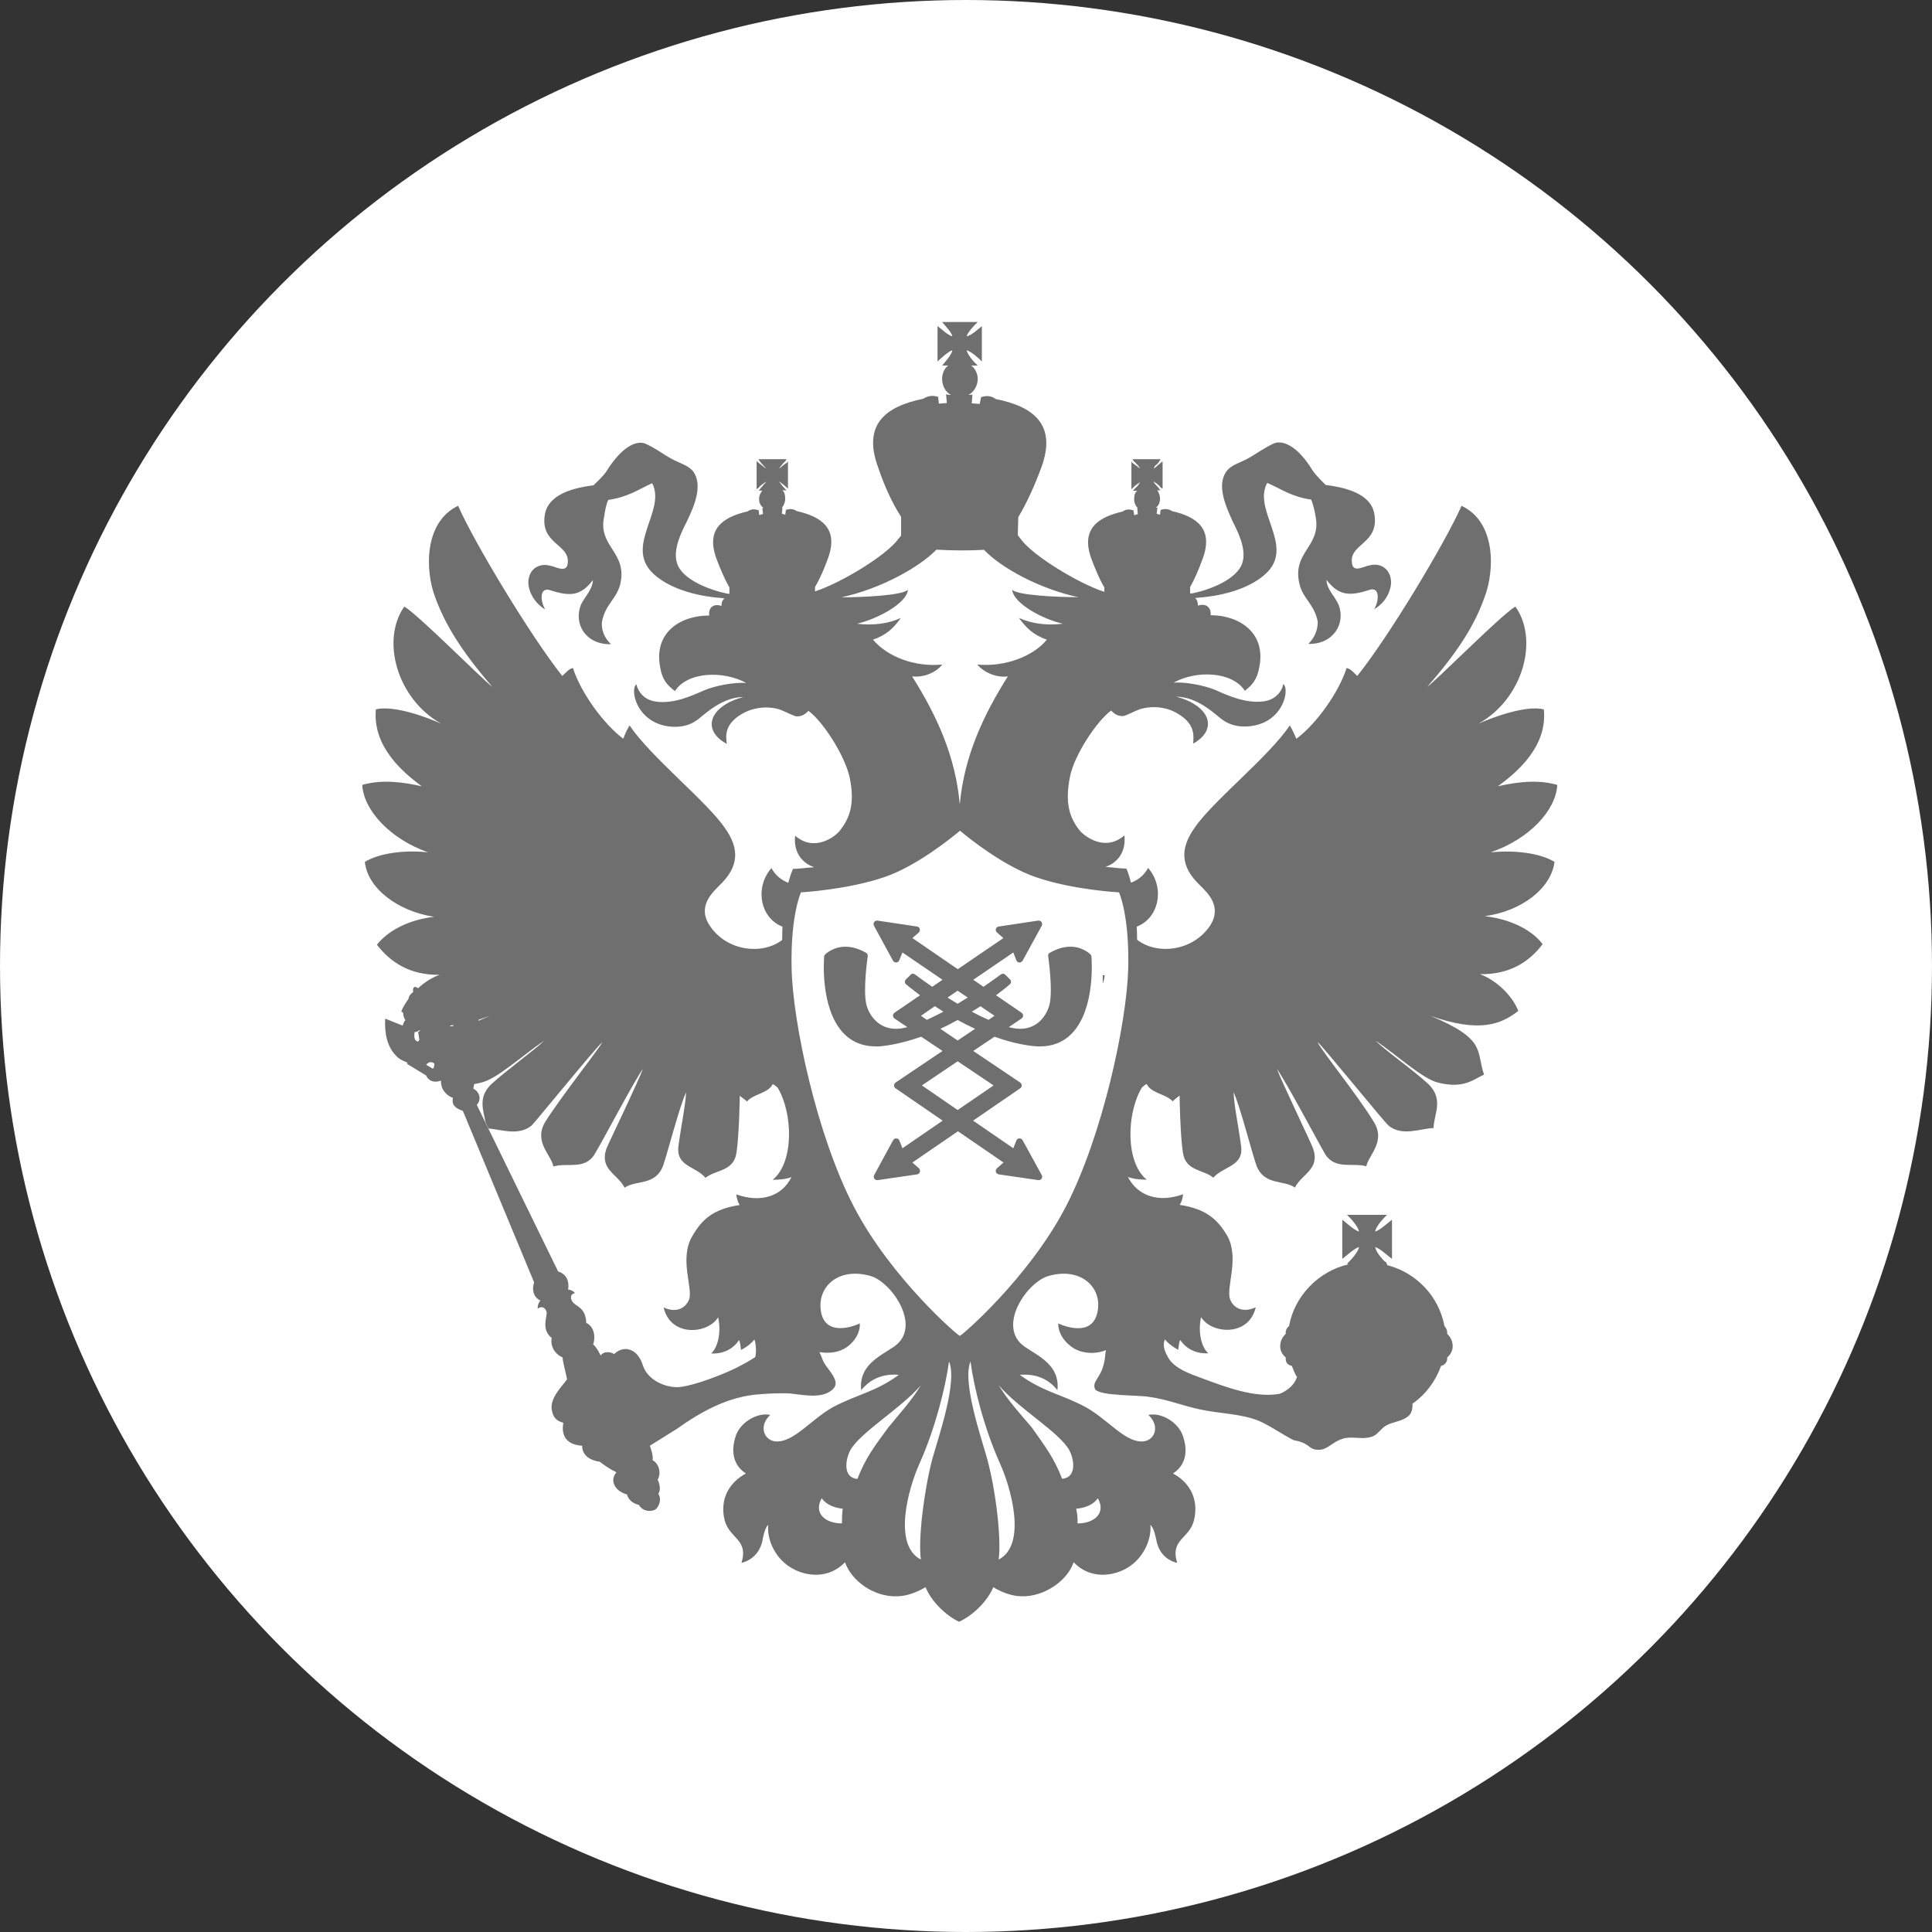
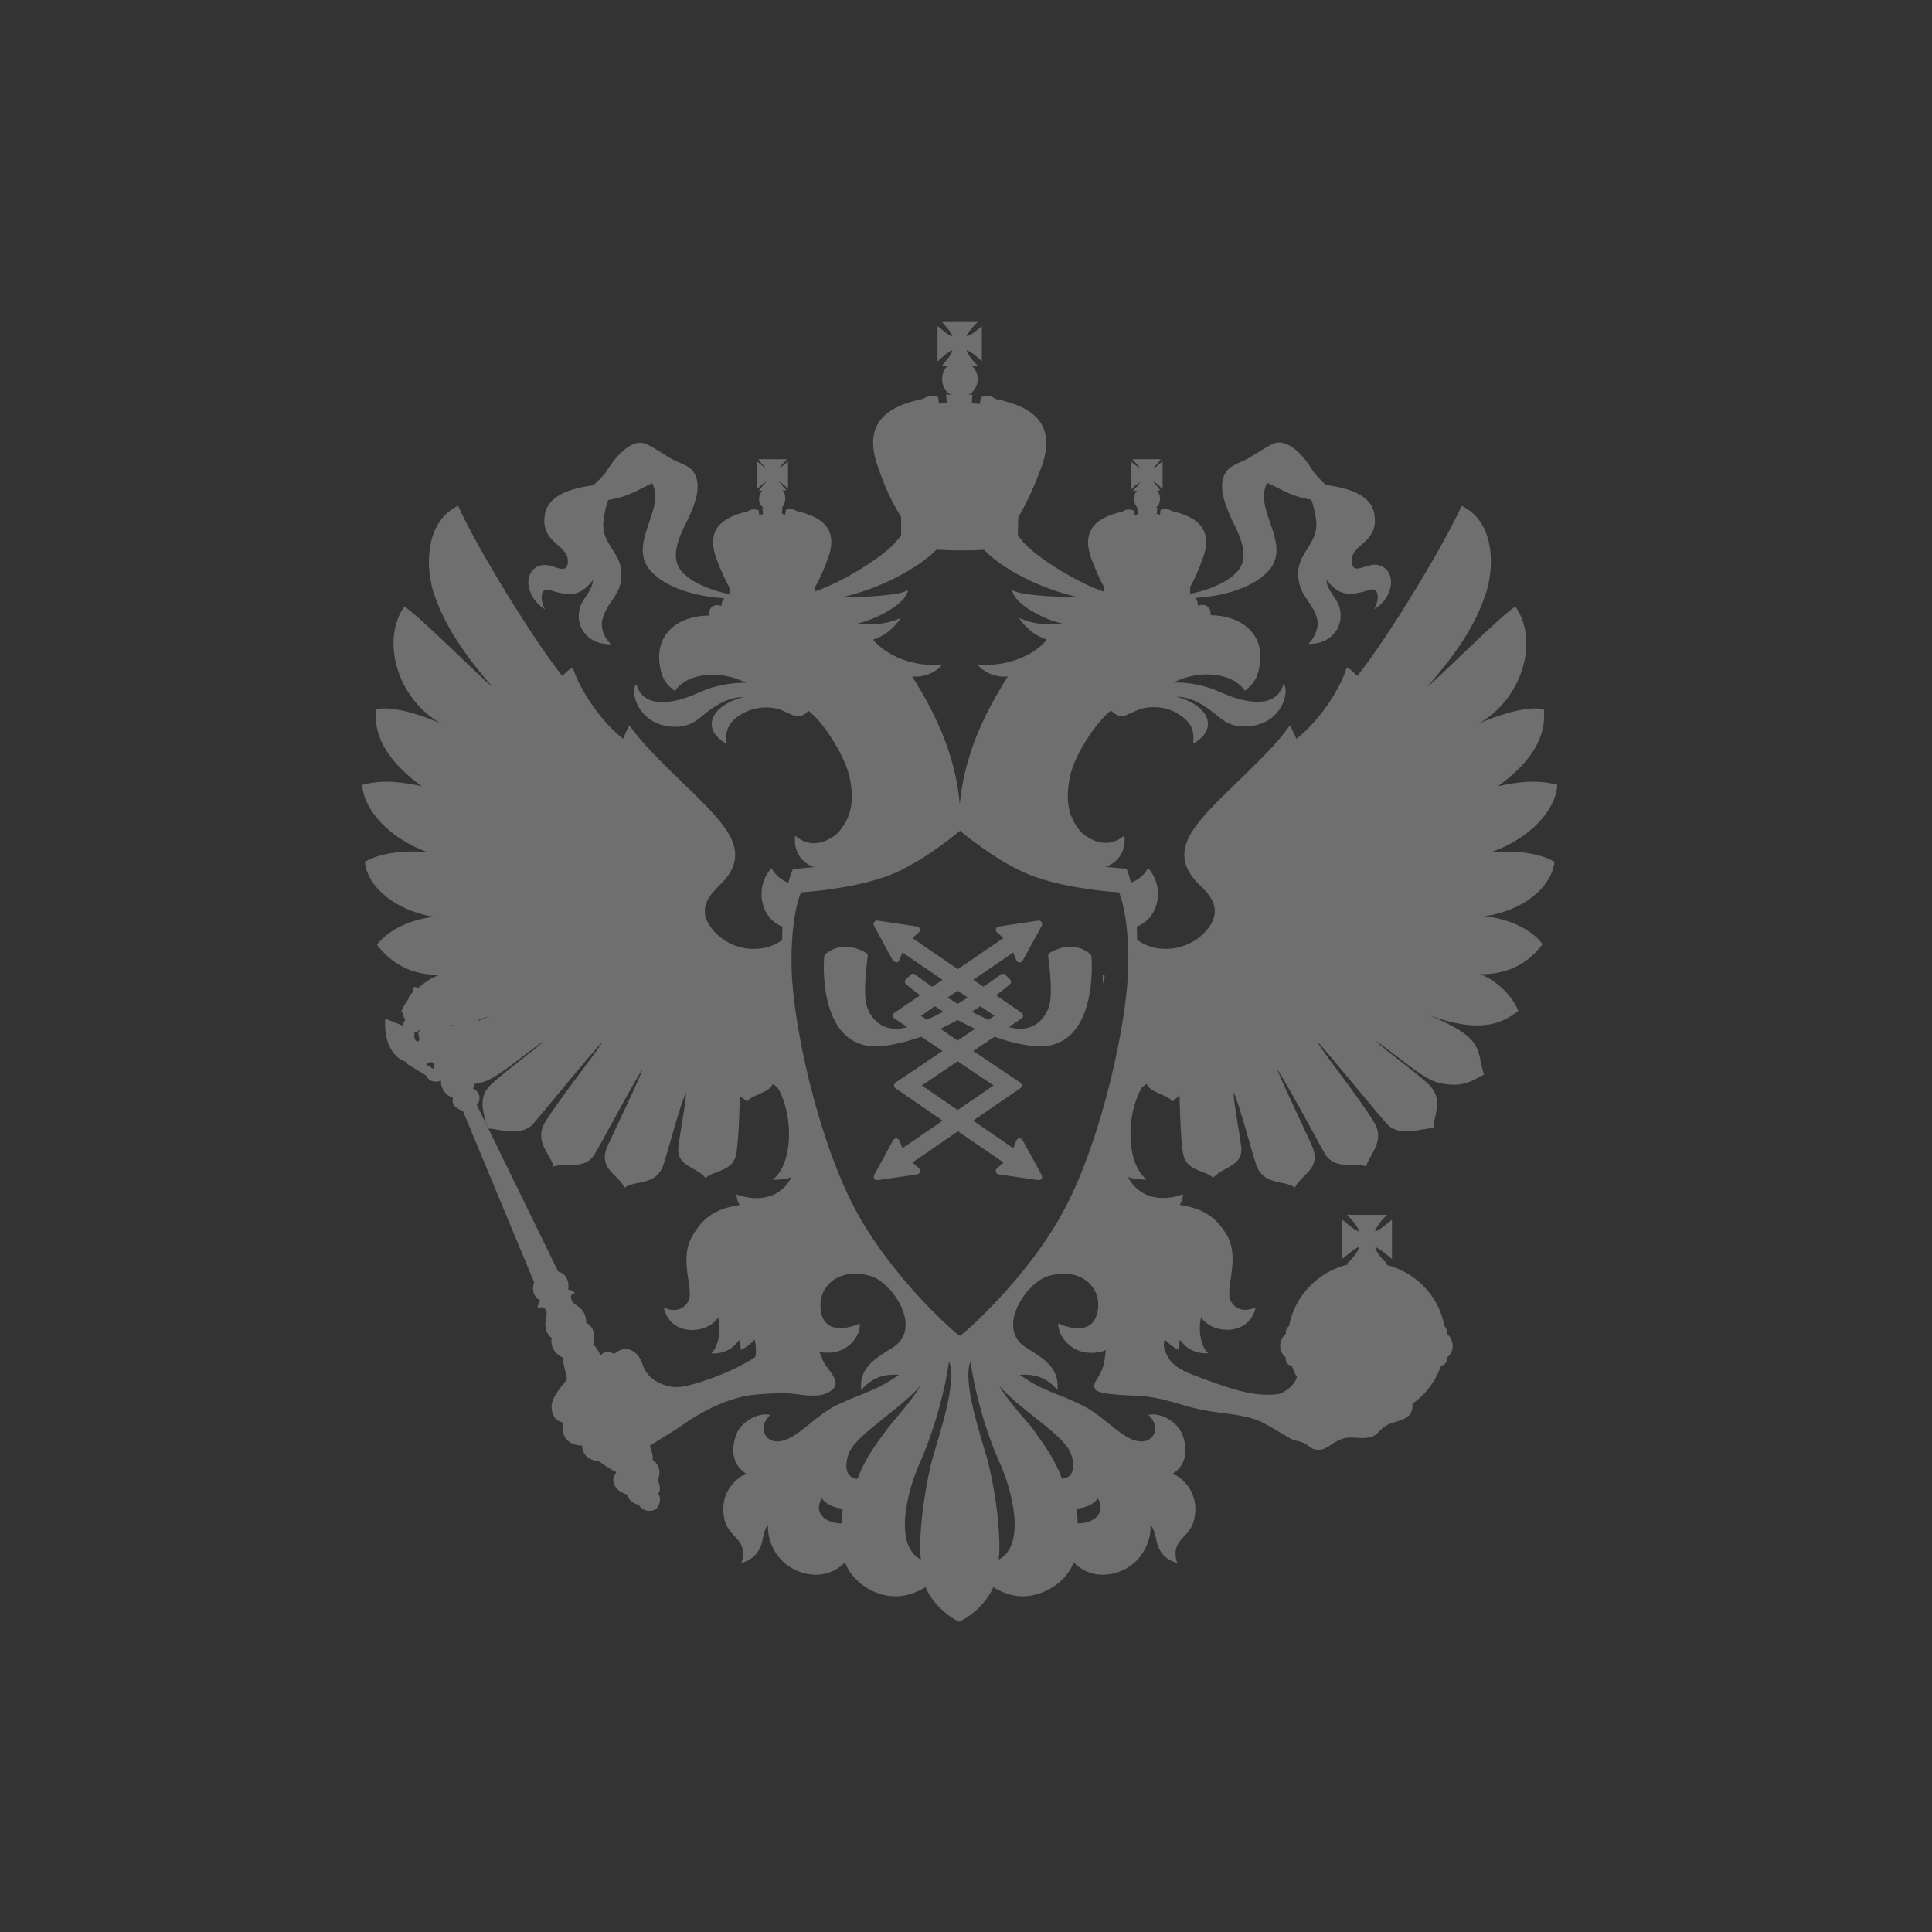
<svg xmlns="http://www.w3.org/2000/svg" width="96" height="96" viewBox="0 0 96 96" fill="none">
  <rect x="0" y="0" width="96" height="96" fill="#333333" stroke="none" />
-   <circle cx="48" cy="48" r="48" fill="white" />
-   <path d="M54.195 47.434C54.18 47.419 53.816 47.041 53.185 47.041C52.85 47.041 52.509 47.147 52.167 47.343C52.106 47.373 52.068 47.441 52.083 47.509C52.083 47.524 52.334 49.213 52.144 49.938C51.999 50.48 51.536 51.121 50.693 51.121C50.51 51.121 50.328 51.091 50.13 51.038H50.123L50.761 50.609C50.806 50.578 50.837 50.526 50.837 50.465C50.837 50.405 50.806 50.36 50.761 50.322L49.492 49.455C49.895 49.153 50.145 48.942 50.176 48.912C50.214 48.882 50.237 48.836 50.237 48.791C50.237 48.746 50.221 48.701 50.183 48.663L49.956 48.437C49.925 48.407 49.88 48.384 49.834 48.384C49.796 48.384 49.758 48.399 49.728 48.422C49.712 48.429 49.378 48.685 48.869 49.032L48.36 48.685L50.351 47.328L50.503 47.72C50.525 47.781 50.586 47.826 50.654 47.826C50.654 47.826 50.654 47.826 50.662 47.826C50.723 47.826 50.784 47.788 50.814 47.735L51.764 46.001C51.794 45.94 51.787 45.873 51.756 45.82C51.726 45.775 51.673 45.744 51.612 45.744C51.604 45.744 51.597 45.744 51.589 45.744L49.629 46.038C49.56 46.046 49.507 46.091 49.484 46.159C49.469 46.219 49.484 46.287 49.538 46.333L49.857 46.612L47.592 48.158L45.336 46.612L45.655 46.333C45.7 46.287 45.723 46.219 45.7 46.159C45.685 46.091 45.632 46.046 45.564 46.038L43.603 45.744C43.596 45.744 43.588 45.744 43.58 45.744C43.52 45.744 43.467 45.767 43.436 45.82C43.398 45.873 43.398 45.94 43.428 46.001L44.371 47.735C44.401 47.788 44.462 47.826 44.523 47.826C44.53 47.826 44.53 47.826 44.53 47.826C44.599 47.826 44.652 47.781 44.682 47.72L44.842 47.328L46.833 48.685L46.323 49.032C45.814 48.685 45.48 48.429 45.472 48.422C45.442 48.399 45.404 48.384 45.366 48.384C45.32 48.384 45.275 48.399 45.245 48.437L45.017 48.663C44.986 48.693 44.963 48.738 44.963 48.791C44.963 48.836 44.986 48.882 45.024 48.912C45.062 48.942 45.313 49.153 45.716 49.455L44.447 50.322C44.401 50.352 44.371 50.405 44.371 50.465C44.371 50.526 44.401 50.571 44.447 50.609L45.085 51.038C45.085 51.038 45.085 51.038 45.077 51.038C44.88 51.091 44.697 51.121 44.515 51.121C43.672 51.121 43.2 50.48 43.056 49.938C42.866 49.213 43.117 47.524 43.117 47.509C43.124 47.441 43.094 47.373 43.033 47.343C42.684 47.147 42.342 47.041 42.015 47.041C41.377 47.041 41.012 47.411 40.997 47.434C40.967 47.456 40.951 47.502 40.951 47.532C40.944 47.637 40.746 50.073 41.886 51.31C42.304 51.762 42.858 51.996 43.52 51.996C43.634 51.996 43.763 51.996 43.884 51.974C44.53 51.898 45.161 51.725 45.776 51.514L46.833 52.222L44.5 53.791C44.454 53.829 44.424 53.874 44.424 53.934C44.424 53.987 44.447 54.04 44.5 54.078L46.84 55.684L44.842 57.057L44.69 56.672C44.667 56.612 44.606 56.574 44.538 56.566C44.538 56.566 44.538 56.566 44.53 56.566C44.469 56.566 44.409 56.604 44.378 56.657L43.436 58.391C43.406 58.444 43.413 58.52 43.444 58.565C43.474 58.61 43.527 58.64 43.588 58.64C43.596 58.64 43.603 58.64 43.611 58.64L45.571 58.354C45.639 58.346 45.693 58.293 45.708 58.233C45.731 58.165 45.708 58.097 45.662 58.052L45.336 57.765L47.6 56.212L49.864 57.765L49.538 58.052C49.484 58.097 49.469 58.165 49.484 58.233C49.499 58.293 49.56 58.339 49.629 58.354L51.589 58.64C51.597 58.64 51.604 58.64 51.612 58.64C51.665 58.64 51.718 58.618 51.756 58.565C51.794 58.512 51.794 58.444 51.764 58.391L50.814 56.657C50.784 56.604 50.73 56.566 50.662 56.566H50.654C50.579 56.566 50.525 56.612 50.503 56.672L50.351 57.057L48.352 55.684L50.693 54.078C50.738 54.048 50.769 53.995 50.769 53.934C50.769 53.874 50.738 53.829 50.693 53.791L48.36 52.222L49.416 51.514C50.024 51.732 50.654 51.898 51.3 51.974C51.43 51.989 51.551 51.996 51.665 51.996C52.334 51.996 52.881 51.762 53.299 51.31C54.439 50.073 54.241 47.637 54.233 47.532C54.233 47.502 54.218 47.464 54.195 47.434ZM47.585 49.229L48.086 49.568C47.927 49.666 47.76 49.772 47.585 49.877C47.41 49.772 47.243 49.673 47.083 49.568L47.585 49.229ZM45.761 50.473L46.453 49.998C46.589 50.081 46.726 50.171 46.878 50.269C46.605 50.413 46.331 50.548 46.057 50.676L45.761 50.473ZM49.37 53.934L47.585 55.156L45.807 53.934L47.585 52.735L49.37 53.934ZM47.585 51.702L46.726 51.121C47.03 50.978 47.311 50.835 47.585 50.684C47.858 50.835 48.147 50.978 48.451 51.121L47.585 51.702ZM49.12 50.676C48.846 50.556 48.565 50.42 48.291 50.269C48.443 50.179 48.58 50.088 48.717 49.998L49.416 50.473L49.12 50.676Z" fill="#706F6F" />
+   <path d="M54.195 47.434C54.18 47.419 53.816 47.041 53.185 47.041C52.85 47.041 52.509 47.147 52.167 47.343C52.106 47.373 52.068 47.441 52.083 47.509C52.083 47.524 52.334 49.213 52.144 49.938C51.999 50.48 51.536 51.121 50.693 51.121C50.51 51.121 50.328 51.091 50.13 51.038H50.123L50.761 50.609C50.806 50.578 50.837 50.526 50.837 50.465C50.837 50.405 50.806 50.36 50.761 50.322L49.492 49.455C49.895 49.153 50.145 48.942 50.176 48.912C50.214 48.882 50.237 48.836 50.237 48.791C50.237 48.746 50.221 48.701 50.183 48.663L49.956 48.437C49.925 48.407 49.88 48.384 49.834 48.384C49.796 48.384 49.758 48.399 49.728 48.422C49.712 48.429 49.378 48.685 48.869 49.032L48.36 48.685L50.351 47.328L50.503 47.72C50.525 47.781 50.586 47.826 50.654 47.826C50.654 47.826 50.654 47.826 50.662 47.826C50.723 47.826 50.784 47.788 50.814 47.735L51.764 46.001C51.794 45.94 51.787 45.873 51.756 45.82C51.726 45.775 51.673 45.744 51.612 45.744C51.604 45.744 51.597 45.744 51.589 45.744L49.629 46.038C49.56 46.046 49.507 46.091 49.484 46.159C49.469 46.219 49.484 46.287 49.538 46.333L49.857 46.612L47.592 48.158L45.336 46.612L45.655 46.333C45.7 46.287 45.723 46.219 45.7 46.159C45.685 46.091 45.632 46.046 45.564 46.038L43.603 45.744C43.596 45.744 43.588 45.744 43.58 45.744C43.52 45.744 43.467 45.767 43.436 45.82C43.398 45.873 43.398 45.94 43.428 46.001L44.371 47.735C44.53 47.826 44.53 47.826 44.53 47.826C44.599 47.826 44.652 47.781 44.682 47.72L44.842 47.328L46.833 48.685L46.323 49.032C45.814 48.685 45.48 48.429 45.472 48.422C45.442 48.399 45.404 48.384 45.366 48.384C45.32 48.384 45.275 48.399 45.245 48.437L45.017 48.663C44.986 48.693 44.963 48.738 44.963 48.791C44.963 48.836 44.986 48.882 45.024 48.912C45.062 48.942 45.313 49.153 45.716 49.455L44.447 50.322C44.401 50.352 44.371 50.405 44.371 50.465C44.371 50.526 44.401 50.571 44.447 50.609L45.085 51.038C45.085 51.038 45.085 51.038 45.077 51.038C44.88 51.091 44.697 51.121 44.515 51.121C43.672 51.121 43.2 50.48 43.056 49.938C42.866 49.213 43.117 47.524 43.117 47.509C43.124 47.441 43.094 47.373 43.033 47.343C42.684 47.147 42.342 47.041 42.015 47.041C41.377 47.041 41.012 47.411 40.997 47.434C40.967 47.456 40.951 47.502 40.951 47.532C40.944 47.637 40.746 50.073 41.886 51.31C42.304 51.762 42.858 51.996 43.52 51.996C43.634 51.996 43.763 51.996 43.884 51.974C44.53 51.898 45.161 51.725 45.776 51.514L46.833 52.222L44.5 53.791C44.454 53.829 44.424 53.874 44.424 53.934C44.424 53.987 44.447 54.04 44.5 54.078L46.84 55.684L44.842 57.057L44.69 56.672C44.667 56.612 44.606 56.574 44.538 56.566C44.538 56.566 44.538 56.566 44.53 56.566C44.469 56.566 44.409 56.604 44.378 56.657L43.436 58.391C43.406 58.444 43.413 58.52 43.444 58.565C43.474 58.61 43.527 58.64 43.588 58.64C43.596 58.64 43.603 58.64 43.611 58.64L45.571 58.354C45.639 58.346 45.693 58.293 45.708 58.233C45.731 58.165 45.708 58.097 45.662 58.052L45.336 57.765L47.6 56.212L49.864 57.765L49.538 58.052C49.484 58.097 49.469 58.165 49.484 58.233C49.499 58.293 49.56 58.339 49.629 58.354L51.589 58.64C51.597 58.64 51.604 58.64 51.612 58.64C51.665 58.64 51.718 58.618 51.756 58.565C51.794 58.512 51.794 58.444 51.764 58.391L50.814 56.657C50.784 56.604 50.73 56.566 50.662 56.566H50.654C50.579 56.566 50.525 56.612 50.503 56.672L50.351 57.057L48.352 55.684L50.693 54.078C50.738 54.048 50.769 53.995 50.769 53.934C50.769 53.874 50.738 53.829 50.693 53.791L48.36 52.222L49.416 51.514C50.024 51.732 50.654 51.898 51.3 51.974C51.43 51.989 51.551 51.996 51.665 51.996C52.334 51.996 52.881 51.762 53.299 51.31C54.439 50.073 54.241 47.637 54.233 47.532C54.233 47.502 54.218 47.464 54.195 47.434ZM47.585 49.229L48.086 49.568C47.927 49.666 47.76 49.772 47.585 49.877C47.41 49.772 47.243 49.673 47.083 49.568L47.585 49.229ZM45.761 50.473L46.453 49.998C46.589 50.081 46.726 50.171 46.878 50.269C46.605 50.413 46.331 50.548 46.057 50.676L45.761 50.473ZM49.37 53.934L47.585 55.156L45.807 53.934L47.585 52.735L49.37 53.934ZM47.585 51.702L46.726 51.121C47.03 50.978 47.311 50.835 47.585 50.684C47.858 50.835 48.147 50.978 48.451 51.121L47.585 51.702ZM49.12 50.676C48.846 50.556 48.565 50.42 48.291 50.269C48.443 50.179 48.58 50.088 48.717 49.998L49.416 50.473L49.12 50.676Z" fill="#706F6F" />
  <path d="M54.795 48.865C54.863 48.729 54.894 48.473 54.894 48.473L54.795 48.443V48.865Z" fill="#706F6F" />
  <path d="M77.244 42.825C76.514 42.388 75.306 42.237 74.075 42.35C75.998 41.686 77.312 40.269 77.381 39.001C76.378 38.715 75.337 38.866 74.433 39.069C75.367 38.376 76.902 37.108 76.712 35.246C75.808 35.027 74.151 35.653 73.46 35.962C75.679 34.725 76.477 31.799 75.299 30.14C74.6 30.547 71.431 33.76 70.915 34.13C72.556 32.267 73.323 30.932 73.764 29.68C74.288 28.315 74.326 25.932 72.624 25.133C71.819 26.958 69.007 31.641 67.442 33.587C67.267 33.436 67.131 33.232 66.91 33.194C66.538 34.379 65.428 35.955 64.418 36.709C64.365 36.611 64.266 36.339 64.091 36.045C63.02 37.636 60.239 39.816 59.342 41.158C58.643 42.154 58.643 43.051 59.616 43.979C60.011 44.371 60.756 45.057 60.11 46.023C59.228 47.297 57.458 47.448 56.501 46.694C56.501 46.468 56.493 46.249 56.485 46.045C57.617 45.608 57.883 44.077 57.048 43.127C56.865 43.474 56.561 43.73 56.197 43.858C56.098 43.458 56.014 43.27 56.007 43.247L55.961 43.157H55.862C55.855 43.157 55.482 43.134 54.928 43.074C55.558 42.87 55.961 42.289 55.87 41.513C54.897 42.342 53.925 41.55 53.704 41.332C53.096 40.623 52.922 39.824 53.165 38.602C53.37 37.538 54.48 35.849 55.209 35.306C55.315 35.404 55.482 35.608 55.84 35.578C56.045 35.51 56.387 35.336 56.645 35.238C57.382 35.02 58.096 35.185 58.552 35.48C59.388 35.985 59.312 36.543 59.289 36.95C60.558 36.241 60.117 35.057 58.453 34.62C59.593 34.62 60.528 35.653 60.771 35.781C61.401 36.241 62.306 36.136 62.83 35.887C63.841 35.412 64.046 34.228 63.772 33.986C63.673 34.409 63.347 34.786 62.761 34.854C61.895 34.952 61.06 34.582 60.398 34.288C59.836 34.054 58.932 33.881 58.316 33.919C59.456 33.292 61.227 33.36 61.857 34.326C62.237 34.024 62.473 33.753 62.579 33.127C62.906 31.437 61.576 30.57 60.155 30.57C60.193 30.163 59.905 29.959 59.525 30.095C59.525 29.922 59.479 29.786 59.38 29.718C59.411 29.718 59.456 29.703 59.487 29.703C60.915 29.605 62.268 29.167 62.997 28.406C64.274 27.048 62.237 25.329 62.967 23.994C63.666 24.296 64.182 24.688 65.147 24.823C65.246 25.027 65.337 25.434 65.368 25.653C65.679 27.161 64.182 27.41 64.57 29.017C64.737 29.748 65.292 29.997 65.474 30.864C65.474 30.864 65.543 31.468 65.011 31.995C66.242 32.026 66.888 30.992 66.508 30.035C66.34 29.642 65.915 29.273 65.915 28.813C66.546 29.642 67.108 29.612 68.08 29.303C68.521 29.167 68.559 29.778 68.286 30.268C68.954 29.876 69.121 29.235 69.121 28.949C69.121 28.27 68.589 27.953 68.08 28.089C67.792 28.119 67.214 28.511 67.176 27.953C67.055 26.988 68.589 27.026 68.278 25.472C68.111 24.695 67.237 24.265 65.877 24.099C65.74 23.964 65.398 23.64 65.216 23.368C64.471 22.139 63.696 21.814 63.233 22.063C62.686 22.335 62.404 22.569 61.956 22.81C61.599 22.998 61.219 23.096 60.983 23.368C60.391 24.099 60.953 25.231 61.257 25.925C61.462 26.332 61.956 27.259 61.736 27.953C61.493 28.783 60.117 29.303 59.282 29.477C59.228 29.477 59.19 29.492 59.137 29.492V29.167C59.38 28.745 59.586 28.24 59.753 27.78C60.315 26.287 59.479 25.683 58.241 25.397C58.081 25.299 57.914 25.261 57.709 25.329H57.671L57.64 25.578L57.473 25.525L57.511 25.223H57.435C57.58 25.125 57.64 24.952 57.64 24.786C57.64 24.605 57.572 24.462 57.504 24.363H57.671L57.602 24.296C57.572 24.228 57.504 24.16 57.397 24.054C57.367 24.024 57.329 23.956 57.329 23.919C57.359 23.949 57.397 23.986 57.466 24.017C57.534 24.084 57.633 24.152 57.671 24.22L57.769 24.288V22.923L57.671 23.006C57.64 23.036 57.534 23.104 57.466 23.18C57.397 23.247 57.367 23.247 57.329 23.277C57.329 23.247 57.359 23.21 57.397 23.142C57.504 23.074 57.572 22.976 57.602 22.923L57.671 22.817H56.273L56.341 22.923C56.409 22.968 56.493 23.074 56.561 23.142C56.592 23.21 56.63 23.247 56.66 23.277C56.622 23.247 56.561 23.247 56.523 23.18C56.402 23.112 56.341 23.044 56.273 23.006L56.219 22.923V24.311L56.288 24.243C56.356 24.175 56.425 24.107 56.538 24.039C56.577 24.009 56.637 23.971 56.675 23.941C56.637 23.971 56.607 24.039 56.577 24.077C56.508 24.183 56.417 24.243 56.356 24.318L56.288 24.386H56.508C56.387 24.484 56.356 24.627 56.356 24.808C56.356 24.974 56.425 25.148 56.538 25.246H56.508L56.538 25.547L56.356 25.6L56.318 25.351H56.288C56.083 25.284 55.916 25.321 55.779 25.419C54.517 25.706 53.682 26.317 54.244 27.802C54.419 28.262 54.624 28.768 54.874 29.19V29.409C53.613 29.002 51.341 27.629 50.733 26.799C50.665 26.716 50.612 26.648 50.581 26.596H50.574L50.597 25.698C51.037 24.967 51.433 24.069 51.736 23.247C52.534 21.098 51.356 20.201 49.487 19.831C49.297 19.695 49.062 19.627 48.75 19.733L48.682 20.072L48.287 20.042L48.317 19.605C48.264 19.62 48.196 19.62 48.127 19.62C48.393 19.484 48.583 19.16 48.583 18.828C48.583 18.587 48.462 18.3 48.256 18.164H48.583C48.393 17.998 48.089 17.644 48.029 17.403C48.264 17.471 48.621 17.787 48.788 17.961V16.204C48.621 16.339 48.264 16.679 48.029 16.709C48.089 16.513 48.393 16.174 48.583 16H46.813C46.949 16.174 47.291 16.513 47.322 16.709C47.117 16.679 46.775 16.339 46.585 16.204V17.961C46.775 17.787 47.109 17.471 47.322 17.403C47.291 17.637 46.949 17.991 46.813 18.164H47.117C46.911 18.3 46.813 18.587 46.813 18.828C46.813 19.16 46.98 19.492 47.253 19.62C47.185 19.62 47.117 19.62 47.01 19.59L47.048 20.027L46.653 20.057L46.615 19.718C46.311 19.62 46.076 19.688 45.87 19.816C44.017 20.193 42.839 21.083 43.637 23.232C43.91 24.054 44.305 24.959 44.776 25.683V26.611C44.746 26.641 44.708 26.709 44.64 26.777C44.047 27.606 41.76 28.979 40.498 29.386V29.167C40.749 28.745 40.962 28.24 41.129 27.78C41.691 26.287 40.856 25.683 39.594 25.397C39.45 25.299 39.29 25.261 39.085 25.329H39.055L39.017 25.578L38.85 25.525L38.88 25.223H38.85C38.948 25.125 39.017 24.952 39.017 24.786C39.017 24.605 38.987 24.462 38.88 24.363H39.085L39.017 24.296C38.948 24.228 38.88 24.16 38.812 24.054C38.781 24.024 38.728 23.956 38.69 23.919C38.728 23.949 38.812 23.986 38.842 24.017C38.941 24.084 39.009 24.152 39.085 24.22L39.154 24.288V22.923L39.085 23.006C39.017 23.036 38.948 23.104 38.842 23.18C38.812 23.247 38.728 23.247 38.69 23.277C38.728 23.247 38.774 23.21 38.812 23.142C38.88 23.074 38.948 22.976 39.017 22.923L39.085 22.817H37.687L37.756 22.923C37.786 22.968 37.877 23.074 37.946 23.142C38.014 23.21 38.044 23.247 38.044 23.277C38.022 23.24 37.983 23.24 37.923 23.172C37.839 23.104 37.733 23.036 37.702 22.998L37.596 22.916V24.303L37.702 24.235C37.733 24.167 37.839 24.099 37.923 24.032C37.991 24.002 38.022 23.964 38.052 23.934C38.052 23.964 38.022 24.032 37.953 24.069C37.885 24.175 37.794 24.235 37.763 24.311L37.695 24.379H37.877C37.794 24.477 37.718 24.62 37.718 24.801C37.718 24.967 37.786 25.14 37.946 25.238H37.877L37.915 25.54L37.725 25.593L37.695 25.344H37.657C37.452 25.276 37.285 25.314 37.148 25.412C35.886 25.698 35.05 26.309 35.613 27.795C35.788 28.255 35.993 28.76 36.243 29.183V29.507C36.19 29.507 36.145 29.492 36.107 29.492C35.271 29.318 33.873 28.798 33.637 27.968C33.417 27.274 33.911 26.347 34.116 25.94C34.443 25.246 34.99 24.115 34.412 23.383C34.154 23.112 33.782 23.014 33.417 22.825C32.976 22.591 32.703 22.35 32.14 22.078C31.692 21.829 30.932 22.146 30.157 23.383C29.99 23.655 29.633 23.971 29.489 24.115C28.144 24.28 27.277 24.703 27.088 25.487C26.776 27.041 28.311 27.011 28.212 27.968C28.174 28.526 27.581 28.134 27.308 28.104C26.776 27.968 26.252 28.285 26.252 28.964C26.252 29.25 26.442 29.891 27.088 30.284C26.814 29.793 26.844 29.183 27.308 29.318C28.28 29.627 28.82 29.658 29.458 28.828C29.458 29.28 29.048 29.658 28.866 30.05C28.486 31.015 29.116 32.041 30.362 32.011C29.8 31.483 29.914 30.879 29.914 30.879C30.089 30.012 30.636 29.763 30.818 29.032C31.198 27.425 29.694 27.176 30.02 25.668C30.051 25.449 30.119 25.042 30.226 24.839C31.198 24.703 31.73 24.318 32.406 24.009C33.105 25.344 31.092 27.063 32.376 28.421C33.113 29.183 34.473 29.62 35.886 29.718C35.917 29.718 35.962 29.733 36 29.741C35.902 29.808 35.848 29.937 35.848 30.11C35.476 29.974 35.187 30.178 35.241 30.585C33.774 30.585 32.482 31.452 32.801 33.142C32.9 33.768 33.143 34.039 33.538 34.341C34.154 33.376 35.924 33.308 37.079 33.934C36.449 33.896 35.544 34.069 34.99 34.303C34.336 34.59 33.508 34.967 32.642 34.869C32.042 34.801 31.738 34.431 31.616 34.001C31.343 34.243 31.548 35.419 32.566 35.902C33.075 36.151 33.979 36.256 34.61 35.796C34.853 35.661 35.788 34.635 36.935 34.635C35.279 35.072 34.815 36.256 36.114 36.965C36.061 36.558 36 36 36.828 35.495C37.292 35.208 38.022 35.035 38.743 35.253C38.994 35.351 39.336 35.525 39.541 35.593C39.898 35.623 40.066 35.419 40.172 35.321C40.909 35.864 41.98 37.553 42.216 38.617C42.474 39.839 42.284 40.63 41.669 41.347C41.464 41.566 40.476 42.357 39.511 41.528C39.42 42.304 39.822 42.878 40.453 43.089C39.891 43.149 39.511 43.172 39.503 43.172H39.404L39.366 43.262C39.359 43.277 39.275 43.474 39.169 43.866C38.819 43.73 38.515 43.481 38.333 43.134C37.497 44.084 37.756 45.608 38.88 46.045C38.873 46.256 38.865 46.475 38.865 46.709C37.9 47.448 36.152 47.289 35.286 46.023C34.617 45.057 35.385 44.363 35.765 43.979C36.737 43.051 36.737 42.154 36.031 41.158C35.127 39.824 32.353 37.636 31.282 36.045C31.107 36.332 31.008 36.603 30.97 36.709C29.967 35.955 28.843 34.379 28.47 33.194C28.265 33.225 28.113 33.436 27.939 33.587C26.389 31.641 23.562 26.958 22.764 25.133C21.077 25.932 21.108 28.315 21.624 29.68C22.08 30.932 22.848 32.267 24.466 34.13C23.957 33.753 20.789 30.547 20.09 30.14C18.919 31.799 19.717 34.725 21.928 35.962C21.252 35.653 19.58 35.027 18.676 35.246C18.509 37.108 20.021 38.376 20.956 39.069C20.044 38.866 19.003 38.715 18 39.001C18.068 40.269 19.398 41.694 21.267 42.35C20.074 42.229 18.866 42.388 18.129 42.825C18.266 44.145 19.77 45.283 21.571 45.555C20.363 45.691 19.292 46.219 18.729 46.943C19.39 47.802 20.363 48.466 21.845 48.436C21.503 48.556 21.108 48.79 20.773 49.107C20.735 49.077 20.667 49.039 20.606 49.039C20.53 49.069 20.507 49.175 20.53 49.243C20.53 49.243 20.53 49.243 20.53 49.295C20.386 49.394 20.31 49.514 20.295 49.635C20.158 49.831 20.014 50.057 19.938 50.261C19.976 50.276 20.006 50.314 20.036 50.329C20.029 50.434 20.059 50.562 20.143 50.691C20.074 50.759 20.044 50.857 20.006 50.962L19.14 50.615C19.094 51.4 19.269 52.041 19.664 52.44C19.976 52.795 20.333 52.742 20.226 52.863L21.169 53.436C21.336 53.79 21.678 53.79 21.913 53.692C21.913 53.692 21.913 53.722 21.913 53.76C21.913 54.13 22.172 54.431 22.506 54.552C22.437 54.861 22.574 55.057 23 55.2L26.541 63.722C26.404 64.129 26.541 64.484 26.852 64.62C26.776 64.718 26.715 64.823 26.715 65.027C26.852 64.929 27.057 64.891 27.156 65.178C27.224 65.381 26.852 66.037 27.414 66.483C27.338 66.875 27.551 67.274 27.954 67.448C27.954 67.651 28.144 68.308 28.174 68.541C27.923 68.896 27.338 69.439 27.414 70.034C27.483 70.457 27.65 70.593 27.992 70.698C27.855 71.46 28.28 71.799 28.926 71.837C28.926 72.395 29.451 72.591 29.793 72.629C30.119 72.87 30.256 72.968 30.628 73.157C30.287 73.556 30.53 74.084 31.153 74.258C31.221 74.492 31.396 74.695 31.745 74.778C31.951 75.118 32.323 75.118 32.543 75.019C32.68 74.952 32.923 74.559 32.71 74.22C32.847 74.054 32.779 73.73 32.68 73.526C32.885 73.157 32.71 72.697 32.429 72.561C32.467 72.357 32.361 72.033 32.292 71.837C32.786 71.528 33.402 71.143 33.622 71.007C34.83 70.148 36.198 69.379 37.748 69.28C38.143 69.243 38.873 69.213 39.283 69.243C39.913 69.311 40.78 69.499 41.289 69.107C41.448 69.009 41.547 68.835 41.517 68.669C41.448 68.277 41.023 67.938 40.886 67.591C40.848 67.486 40.787 67.327 40.719 67.184C41.16 67.259 41.57 67.199 41.821 67.078C42.094 66.98 42.755 66.49 42.725 65.759C42.193 66.007 40.916 66.347 40.78 65.065C40.643 63.934 41.646 62.968 43.219 63.391C44.29 63.662 45.855 65.924 44.427 66.912C43.728 67.388 42.656 67.84 42.793 69.077C43.249 68.519 43.865 68.247 44.663 68.315C43.492 69.175 42.588 69.28 41.357 69.936C40.286 70.562 39.488 71.596 38.645 71.626C37.999 71.656 37.642 70.894 38.272 70.306C37.642 70.17 36.806 70.66 36.57 71.317C36.266 72.214 36.502 72.855 37.064 73.217C36.304 73.624 35.734 74.416 36.008 75.547C36.266 76.475 37.201 76.475 36.844 77.659C37.368 77.523 37.71 77.169 37.862 76.663C37.93 76.309 37.999 75.939 38.173 75.766C38.098 76.475 38.508 77.523 39.488 77.998C40.149 78.323 41.19 78.451 41.988 77.629C42.315 78.556 43.416 79.356 44.564 79.318C45.088 79.318 45.605 79.092 45.992 78.866C46.266 79.552 46.965 80.253 47.656 80.585C48.37 80.253 49.069 79.552 49.358 78.866C49.738 79.099 50.262 79.318 50.772 79.318C51.873 79.348 53.036 78.556 53.347 77.629C54.145 78.451 55.186 78.323 55.847 77.998C56.82 77.523 57.23 76.475 57.162 75.766C57.344 75.939 57.412 76.309 57.488 76.663C57.625 77.169 57.959 77.523 58.491 77.659C58.134 76.475 59.092 76.475 59.327 75.547C59.601 74.416 59.038 73.617 58.286 73.217C58.833 72.863 59.092 72.222 58.765 71.317C58.529 70.66 57.694 70.17 57.063 70.306C57.694 70.894 57.352 71.656 56.691 71.626C55.855 71.596 55.057 70.555 53.978 69.936C52.755 69.273 51.85 69.175 50.673 68.315C51.471 68.247 52.101 68.519 52.542 69.077C52.679 67.84 51.607 67.388 50.908 66.912C49.495 65.924 51.045 63.662 52.139 63.391C53.689 62.968 54.715 63.934 54.555 65.065C54.388 66.354 53.142 66.015 52.58 65.759C52.58 66.483 53.241 66.973 53.514 67.078C53.834 67.229 54.426 67.312 54.95 67.086C54.935 67.214 54.913 67.35 54.913 67.388C54.806 68.489 54.213 68.587 54.419 69.039C54.707 69.379 56.615 69.311 57.131 69.416C58.035 69.537 58.803 69.868 59.669 70.042C60.642 70.246 61.675 70.246 62.549 70.6C63.111 70.841 63.742 71.294 64.289 71.565C65.125 71.701 64.988 72.04 65.52 72.04C65.999 72.04 66.181 71.633 66.796 71.467C67.222 71.369 67.7 71.535 68.126 71.4C68.437 71.332 68.574 71.015 68.863 70.841C69.205 70.638 69.684 70.638 70.003 70.344C70.17 70.193 70.208 69.906 70.177 69.703L70.185 69.748C70.839 69.295 71.332 68.632 71.606 67.87C71.773 67.84 71.91 67.689 71.91 67.516C71.91 67.486 71.91 67.448 71.91 67.448C72.077 67.312 72.183 67.108 72.183 66.905C72.183 66.648 72.085 66.445 71.91 66.279C71.91 66.279 71.91 66.241 71.91 66.211C71.91 66.075 71.842 65.977 71.773 65.887C71.5 64.416 70.375 63.232 68.924 62.863C68.924 62.825 68.924 62.825 68.924 62.795H68.893C68.893 62.727 68.863 62.689 68.81 62.689C68.605 62.486 68.362 62.169 68.331 61.965C68.567 62.033 68.962 62.403 69.167 62.553V60.608C68.962 60.759 68.574 61.128 68.331 61.196C68.362 60.955 68.734 60.532 68.924 60.366H66.933C67.115 60.532 67.495 60.955 67.526 61.196C67.29 61.128 66.895 60.759 66.698 60.608V62.553C66.903 62.403 67.29 62.033 67.526 61.965C67.495 62.206 67.115 62.629 66.933 62.795L67.001 62.825C65.52 63.164 64.327 64.386 64.053 65.887C63.955 65.97 63.886 66.075 63.886 66.211C63.886 66.241 63.886 66.279 63.886 66.279C63.711 66.445 63.612 66.648 63.612 66.905C63.612 67.101 63.711 67.312 63.886 67.448C63.886 67.448 63.886 67.478 63.886 67.516C63.886 67.734 64.023 67.84 64.19 67.87C64.258 68.059 64.342 68.247 64.433 68.413C64.433 68.398 64.433 68.398 64.456 68.375C64.334 68.933 63.651 69.273 63.499 69.273C62.283 69.446 60.938 68.933 59.715 68.481C59.175 68.277 58.438 68.044 58.081 67.516C57.861 67.131 57.762 66.89 57.876 66.55C58.013 66.716 58.233 66.905 58.545 67.071C58.575 66.905 58.575 66.716 58.643 66.581C58.955 67.041 59.449 67.274 60.041 67.244C59.684 66.942 59.517 66.143 59.684 65.449C60.178 66.279 62.055 66.445 62.397 64.959C61.698 65.283 61.249 64.929 61.12 64.552C60.915 63.956 61.599 62.516 60.983 61.407C60.49 60.578 59.927 60.072 58.62 59.869C58.719 59.71 58.757 59.575 58.788 59.341C57.58 59.778 56.538 59.439 56.045 58.481C56.288 58.579 56.637 58.617 56.979 58.617C55.908 57.749 55.976 55.298 56.744 54.032C56.843 53.964 56.88 53.896 56.979 53.866C57.215 54.341 57.914 54.341 58.271 54.725C58.408 54.59 58.476 54.552 58.613 54.439C58.613 54.439 58.643 56.452 58.78 57.282C58.917 58.21 59.821 58.111 60.285 58.519C60.832 57.923 61.819 57.953 61.667 56.927C61.531 55.902 61.325 54.967 61.295 54.273C61.599 54.899 62.199 57.252 62.435 57.923C62.822 58.918 63.795 58.617 64.342 59.009C64.699 58.315 65.603 58.111 65.246 57.063C65.147 56.792 63.666 53.7 63.445 53.104C63.97 53.866 65.406 56.588 65.847 57.35C66.34 58.142 67.245 57.757 67.89 57.953C68.012 57.38 68.886 56.716 68.248 55.721C67.45 54.401 65.573 52.101 65.474 51.777C65.847 52.131 68.757 55.721 68.984 55.917C69.661 56.505 70.649 56.053 71.234 56.053C71.234 55.397 71.758 54.65 70.998 53.888C70.299 53.225 68.696 52.093 68.354 51.709C69.425 52.44 70.687 53.602 71.439 53.79C72.769 54.13 73.247 53.602 73.741 53.398C73.331 52.199 73.878 51.641 71.067 50.472C73.498 51.332 74.577 50.909 75.443 50.231C75.101 49.371 74.235 48.647 73.528 48.406C75.018 48.436 76.005 47.78 76.651 46.912C76.104 46.188 75.018 45.661 73.771 45.525C75.61 45.276 77.077 44.145 77.244 42.825ZM20.842 51.686C20.811 51.686 20.811 51.716 20.773 51.754C20.568 51.724 20.568 51.483 20.606 51.279C20.705 51.279 20.773 51.249 20.842 51.181L20.872 51.219L20.773 51.286C20.811 51.415 20.811 51.55 20.842 51.686ZM21.51 53.104L21.176 52.908C21.313 52.749 21.442 52.749 21.579 52.84C21.579 52.938 21.579 53.036 21.51 53.104ZM22.513 50.992C22.468 50.992 22.422 50.992 22.377 50.992C22.369 50.985 22.361 50.97 22.354 50.962C22.415 50.947 22.483 50.947 22.536 50.932C22.536 50.947 22.521 50.97 22.513 50.992ZM41.836 75.698C41 75.698 40.407 75.178 40.833 74.446C41.053 74.778 41.494 74.929 41.874 74.967C41.836 75.314 41.836 75.412 41.836 75.698ZM54.548 74.446C54.973 75.178 54.381 75.698 53.545 75.698C53.545 75.412 53.545 75.314 53.476 74.967C53.864 74.936 54.32 74.793 54.548 74.446ZM41.806 29.68C43.713 29.273 45.658 28.21 46.532 27.312C47.253 27.357 48.188 27.365 48.895 27.32C49.753 28.225 51.668 29.265 53.583 29.673C52.474 29.673 50.536 29.575 50.293 29.303C50.361 29.997 51.843 30.781 52.815 30.992C52.01 31.09 51.265 30.992 50.635 30.706C50.977 31.196 51.372 31.566 52.018 31.784C51.341 32.614 49.943 33.149 48.56 33.021C48.902 33.428 49.533 33.685 50.08 33.609C48.834 35.578 47.914 37.599 47.694 39.937H47.687V39.944C47.481 37.599 46.562 35.578 45.323 33.609C45.886 33.677 46.501 33.428 46.82 33.021C45.422 33.157 44.077 32.614 43.378 31.784C44.032 31.566 44.419 31.196 44.761 30.706C44.146 30.992 43.378 31.09 42.581 30.992C43.553 30.774 45.05 29.997 45.118 29.303C44.852 29.582 42.915 29.68 41.806 29.68ZM24.322 50.487C24.147 50.562 23.934 50.653 23.775 50.721C23.775 50.706 23.775 50.691 23.775 50.676C23.942 50.608 24.155 50.547 24.322 50.487ZM36.585 59.348C36.623 59.582 36.654 59.718 36.753 59.876C35.438 60.08 34.883 60.585 34.405 61.415C33.736 62.531 34.435 63.971 34.245 64.559C34.108 64.929 33.675 65.291 32.976 64.967C33.318 66.46 35.187 66.287 35.681 65.457C35.848 66.151 35.681 66.95 35.339 67.252C35.924 67.282 36.418 67.048 36.722 66.588C36.791 66.724 36.791 66.912 36.821 67.078C37.148 66.912 37.353 66.724 37.49 66.558C37.543 66.724 37.604 67.116 37.528 67.433C37.277 67.599 36.996 67.757 36.555 67.983C35.856 68.323 34.58 68.813 33.85 68.911C33.25 69.009 32.209 68.669 31.943 67.84C31.7 67.048 31.039 66.792 30.514 67.282C30.378 67.184 30.005 67.108 29.846 67.357C29.846 67.357 29.679 66.98 29.473 66.799C29.61 66.392 29.504 65.902 29.131 65.736C29.101 64.936 28.607 64.936 28.433 64.665C28.334 64.499 28.334 64.288 28.569 64.258C28.471 64.107 28.258 64.077 28.227 64.077C28.296 63.737 28.189 63.315 27.733 63.179L23.691 54.899C23.95 54.627 23.813 54.235 23.524 54.099C23.524 54.099 23.524 54.069 23.524 54.032C23.547 53.964 23.554 53.919 23.562 53.866C23.668 53.85 23.805 53.82 23.919 53.79C24.717 53.602 25.963 52.44 27.042 51.709C26.662 52.101 25.097 53.232 24.398 53.888C23.744 54.529 24.018 55.17 24.124 55.751L24.276 56.075C24.869 56.113 25.758 56.468 26.419 55.924C26.624 55.721 29.542 52.131 29.929 51.784C29.777 52.108 27.939 54.409 27.103 55.728C26.487 56.724 27.392 57.38 27.498 57.961C28.159 57.757 29.063 58.149 29.542 57.357C30.005 56.596 31.419 53.873 31.943 53.111C31.738 53.707 30.241 56.799 30.134 57.071C29.777 58.119 30.682 58.323 31.039 59.016C31.586 58.624 32.566 58.934 32.946 57.931C33.181 57.259 33.782 54.906 34.093 54.28C34.055 54.974 33.85 55.909 33.713 56.935C33.577 57.968 34.549 57.931 35.058 58.526C35.552 58.119 36.456 58.217 36.593 57.289C36.73 56.46 36.76 54.446 36.76 54.446C36.897 54.567 36.965 54.597 37.117 54.733C37.452 54.341 38.158 54.341 38.394 53.873C38.5 53.903 38.531 53.971 38.637 54.039C39.404 55.306 39.465 57.757 38.394 58.624C38.705 58.624 39.093 58.587 39.328 58.489C38.857 59.446 37.801 59.786 36.585 59.348ZM44.138 70.932C43.508 71.792 43.014 72.418 42.603 73.489C41.866 73.421 42.011 72.523 42.246 72.071C42.74 71.173 44.746 70.004 45.757 68.835C45.308 69.582 44.685 70.261 44.138 70.932ZM46.319 72.523C45.909 74.107 45.62 76.445 45.757 77.493C44.343 76.762 45.141 73.941 45.688 72.727C46.448 71.037 46.98 68.971 47.155 67.651C47.595 68.654 46.615 71.452 46.319 72.523ZM49.624 77.493C49.761 76.445 49.487 74.107 49.062 72.523C48.766 71.452 47.793 68.654 48.226 67.651C48.393 68.971 48.925 71.03 49.693 72.727C50.24 73.941 51.037 76.762 49.624 77.493ZM53.135 72.063C53.378 72.523 53.514 73.413 52.777 73.481C52.367 72.41 51.873 71.792 51.265 70.924C50.696 70.261 50.072 69.575 49.624 68.828C50.627 70.004 52.641 71.166 53.135 72.063ZM52.96 59.959C51.113 63.519 47.732 66.415 47.694 66.377C47.656 66.422 44.275 63.519 42.428 59.959C40.582 56.407 39.397 50.819 39.336 48.149C39.268 45.48 39.8 44.341 39.8 44.341C39.8 44.341 42.109 44.212 43.956 43.579C45.521 43.044 47.223 41.679 47.702 41.279C48.18 41.679 49.883 43.036 51.455 43.579C53.294 44.22 55.604 44.341 55.604 44.341C55.604 44.341 56.128 45.487 56.06 48.149C55.984 50.819 54.799 56.407 52.96 59.959Z" fill="#706F6F" />
</svg>